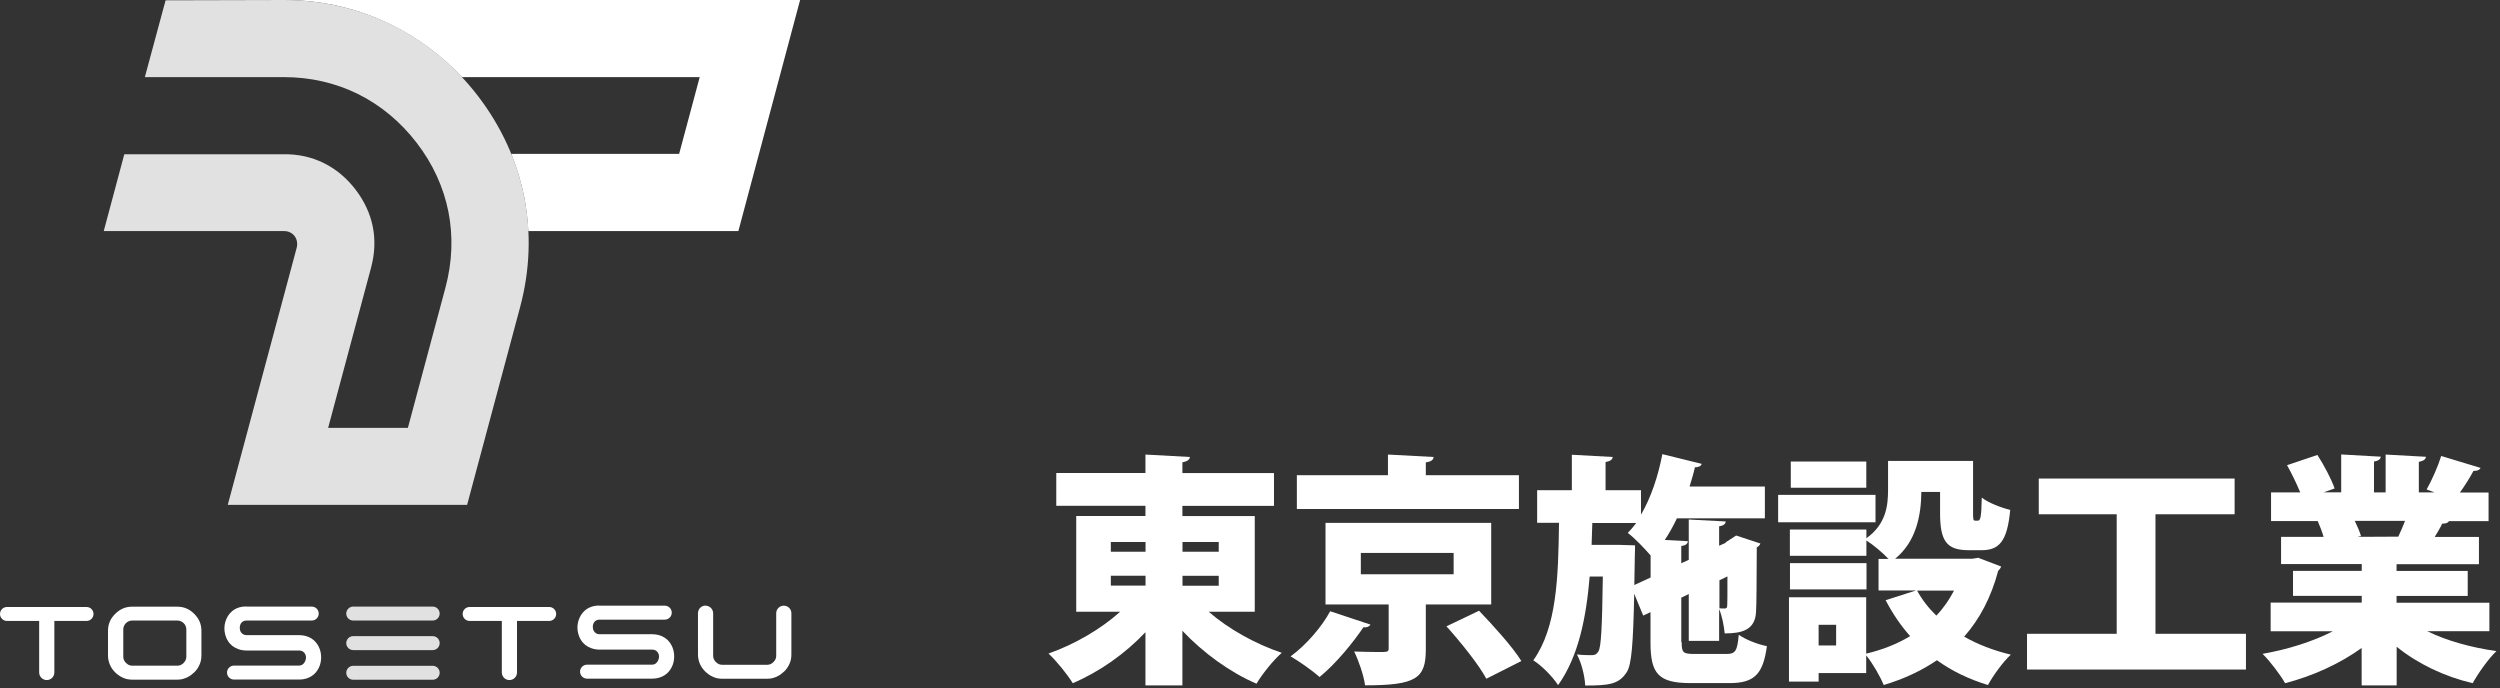
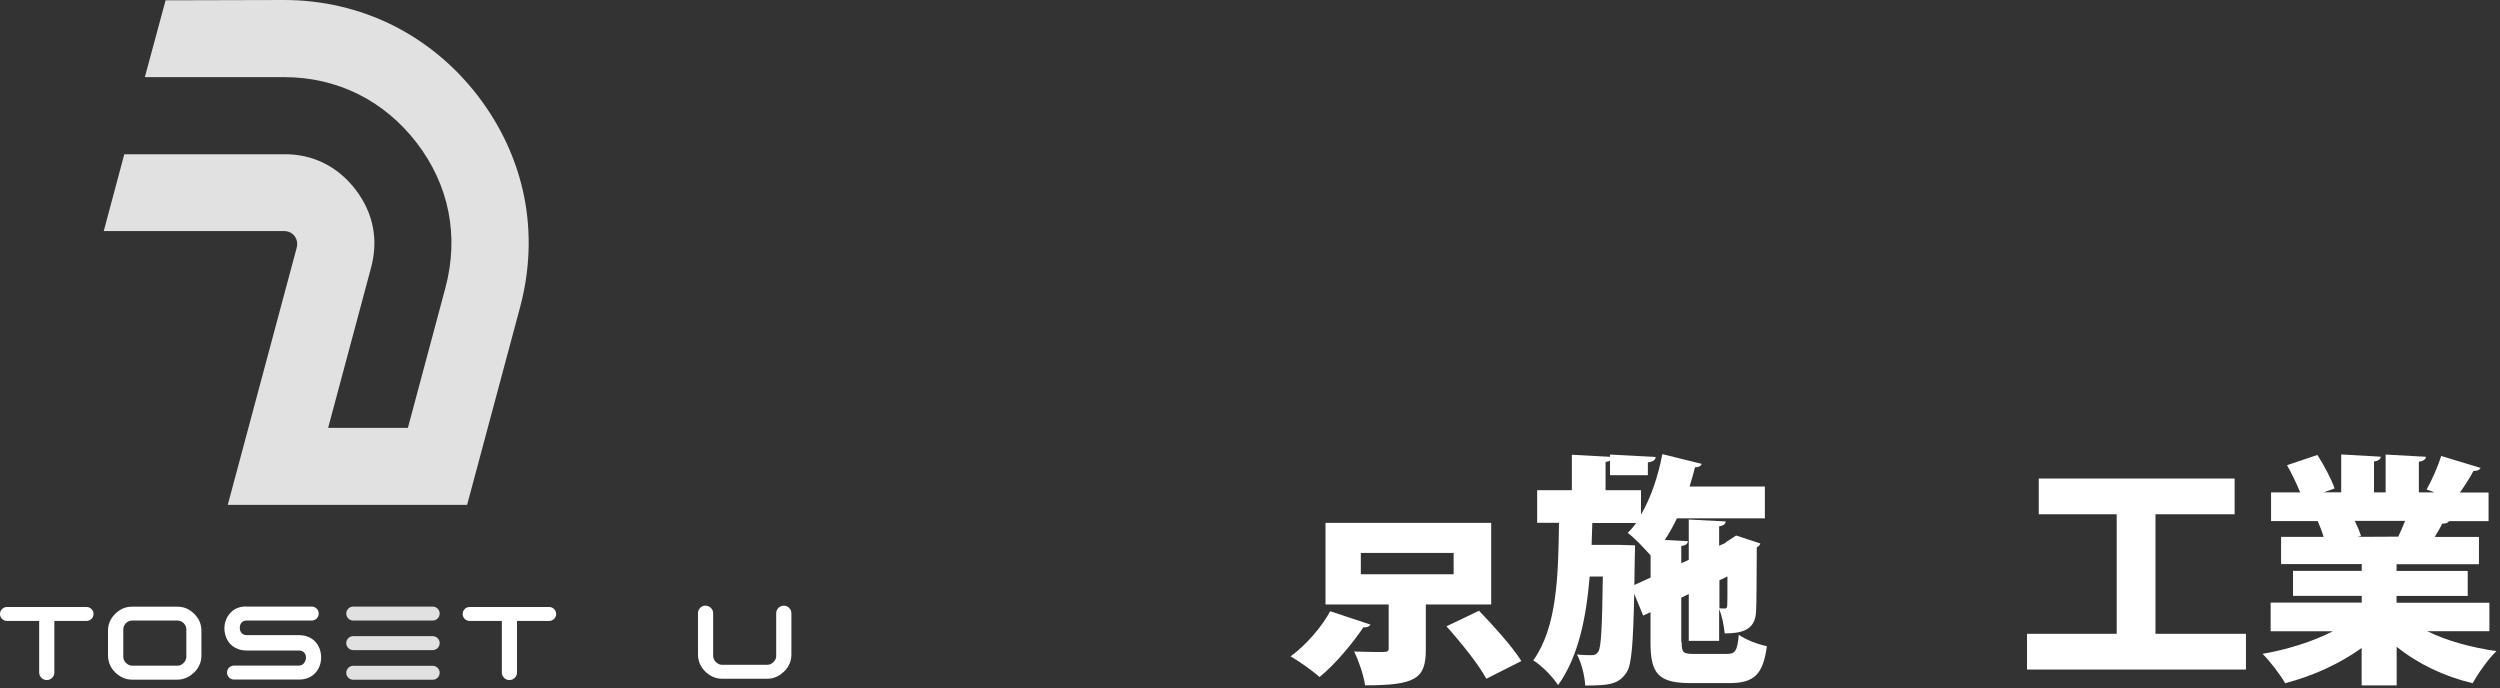
<svg xmlns="http://www.w3.org/2000/svg" id="logo_tosetsu_white_svg" data-name="logo_tosetsu_white" version="1.1" viewBox="0 0 247 68">
  <rect x="0" y="0" width="247" height="68" fill="#333333" stroke="none" />
  <defs>
    <style>
      .st0 {
        opacity: .8;
      }

      .st0, .st1, .st2 {
        fill: #fff;
      }

      .st1, .st3 {
        opacity: .85;
      }
    </style>
  </defs>
  <g>
-     <path class="st2" d="M28.14,0c3.77.01,7.35.87,10.6,2.48,2.56,1.27,4.89,3,6.9,5.14h23.49l-2.03,7.58h-16.59c.56,1.38.99,2.8,1.28,4.25.22,1.11.35,2.24.41,3.38h20.75S79.05,0,79.05,0H28.14Z" />
    <polygon class="st0" points="27.39 0 25.6 0 25.6 0 27.39 0" />
  </g>
  <path class="st2" d="M11.38,66.43c-.23-.22-.4-.47-.52-.75-.12-.28-.19-.59-.19-.92v-2.44c0-.33.06-.63.18-.91.12-.28.3-.53.53-.76.23-.23.49-.41.76-.53.28-.12.58-.18.91-.18h4.47c.33,0,.63.06.91.18.28.12.53.3.76.53.23.23.41.48.53.76.12.28.18.58.18.91v2.44c0,.33-.06.64-.19.92-.12.28-.3.54-.52.75-.11.1-.23.2-.35.29s-.26.16-.4.23c-.14.06-.29.11-.44.15-.15.03-.31.05-.48.05h-4.47c-.16,0-.32-.02-.48-.05-.15-.03-.3-.08-.44-.15-.14-.06-.28-.14-.4-.23-.13-.09-.25-.18-.35-.29ZM12.18,64.89c0,.11.02.22.07.33.05.11.12.2.2.28s.18.15.28.2c.11.05.22.07.33.07h4.47c.11,0,.22-.02.33-.07.11-.05.2-.12.28-.2.08-.08.15-.18.2-.28.05-.11.07-.22.07-.33v-2.7c0-.12-.02-.24-.07-.34-.05-.11-.11-.2-.19-.28-.08-.08-.17-.14-.28-.19-.11-.05-.22-.07-.34-.07h-4.47c-.12,0-.24.02-.34.07-.11.05-.2.11-.28.19-.08.08-.14.17-.19.28-.05.11-.07.22-.07.34v2.7Z" />
  <path class="st2" d="M24.33,59.93h6.47c.38,0,.69.31.69.69h0c0,.38-.31.69-.69.69h-6.44c-.12,0-.22.02-.3.06-.09.04-.16.1-.21.16-.06.07-.1.15-.12.23-.03.09-.04.18-.04.27,0,.09.02.18.04.27.03.09.07.16.13.23.06.07.13.12.21.16.08.04.18.06.29.06h5.21c.24,0,.46.04.66.09.2.06.38.14.54.24.16.1.3.22.42.36.12.14.22.29.3.45.08.16.14.33.18.51.04.18.06.36.06.55,0,.18-.02.36-.06.54-.04.18-.1.35-.18.51-.08.16-.18.31-.3.45-.12.14-.26.26-.42.36-.16.1-.34.18-.54.24-.2.06-.42.09-.66.09h-6.45c-.38,0-.69-.31-.69-.69h0c0-.38.31-.69.69-.69h6.43c.11,0,.21-.03.3-.08.09-.05.16-.12.21-.2.06-.08.1-.17.13-.26.03-.1.04-.18.04-.27,0-.08-.01-.16-.04-.24s-.07-.15-.13-.22c-.06-.07-.13-.12-.21-.16-.09-.04-.18-.06-.3-.06h-5.21c-.29,0-.55-.05-.78-.13-.23-.08-.43-.19-.61-.33-.17-.14-.32-.3-.43-.49-.12-.18-.2-.38-.26-.59-.06-.21-.09-.42-.09-.64s.03-.43.09-.64c.06-.21.15-.41.26-.59.11-.18.26-.35.43-.49.17-.14.37-.25.6-.33.23-.08.49-.12.78-.12Z" />
-   <path class="st2" d="M59.21,59.84h6.47c.38,0,.69.31.69.69h0c0,.38-.31.69-.69.69h-6.44c-.12,0-.22.02-.3.06-.09.04-.16.1-.21.16-.06.07-.1.15-.12.23-.03.09-.04.18-.04.27,0,.09.02.18.04.27.03.09.07.16.13.23.06.07.13.12.21.16.08.04.18.06.29.06h5.21c.24,0,.46.04.66.09.2.06.38.14.54.24.16.1.3.22.42.36.12.14.22.29.3.45.08.16.14.33.18.51.04.18.06.36.06.55,0,.18-.02.36-.06.54-.04.18-.1.35-.18.51-.08.16-.18.31-.3.45-.12.14-.26.26-.42.36-.16.1-.34.18-.54.24-.2.06-.42.09-.66.09h-6.45c-.38,0-.69-.31-.69-.69h0c0-.38.31-.69.69-.69h6.43c.11,0,.21-.03.3-.08.09-.05.16-.12.21-.2.06-.08.1-.17.13-.26.03-.1.04-.18.04-.27,0-.08-.01-.16-.04-.24s-.07-.15-.13-.22c-.06-.07-.13-.12-.21-.16-.09-.04-.18-.06-.3-.06h-5.21c-.29,0-.55-.05-.78-.13-.23-.08-.43-.19-.61-.33-.17-.14-.32-.3-.43-.49-.12-.18-.2-.38-.26-.59-.06-.21-.09-.42-.09-.64s.03-.43.09-.64c.06-.21.15-.41.26-.59.11-.18.26-.35.43-.49.17-.14.37-.25.6-.33.23-.08.49-.12.78-.12Z" />
  <path class="st2" d="M0,60.66h0c0-.38.31-.69.69-.69h7.86c.38,0,.69.31.69.69h0c0,.38-.31.69-.69.69h-3.18v5.09c0,.42-.34.75-.75.75h0c-.42,0-.75-.34-.75-.75v-5.09H.69c-.38,0-.69-.31-.69-.69Z" />
  <path class="st2" d="M45.71,60.66h0c0-.38.31-.69.69-.69h7.86c.38,0,.69.31.69.69h0c0,.38-.31.69-.69.69h-3.18v5.09c0,.42-.34.75-.75.75h0c-.42,0-.75-.34-.75-.75v-5.09h-3.18c-.38,0-.69-.31-.69-.69Z" />
  <path class="st2" d="M69.7,59.84c.42,0,.76.34.76.76v4.2c0,.11.03.22.07.33.05.11.12.2.2.28.08.08.18.15.28.2.11.05.22.07.33.07h4.47c.11,0,.22-.02.33-.07.11-.05.2-.12.28-.2.08-.08.15-.18.2-.28.05-.11.07-.22.07-.33v-4.21c0-.42.34-.75.75-.75h0c.42,0,.75.34.75.75v4.08c0,.33-.06.64-.19.92s-.3.54-.52.75c-.11.1-.23.2-.35.29-.13.09-.26.16-.4.23-.14.06-.29.11-.44.15-.15.03-.31.05-.48.05h-4.47c-.16,0-.32-.02-.48-.05-.15-.03-.3-.08-.44-.15-.14-.06-.28-.14-.4-.23s-.25-.18-.35-.29c-.22-.22-.4-.47-.52-.75-.12-.28-.19-.59-.19-.92v-4.08c0-.42.33-.76.75-.76h0Z" />
  <g class="st3">
    <path class="st2" d="M42.75,62.85h-7.85c-.38,0-.69.31-.69.69s.31.69.69.69h7.85c.38,0,.69-.31.69-.69s-.31-.69-.69-.69Z" />
    <path class="st2" d="M42.75,65.78h-7.85c-.38,0-.69.31-.69.69s.31.69.69.69h7.85c.38,0,.69-.31.69-.69s-.31-.69-.69-.69Z" />
    <path class="st2" d="M34.9,61.31h7.85c.38,0,.69-.31.69-.69s-.31-.69-.69-.69h-7.85c-.38,0-.69.31-.69.69s.31.69.69.69Z" />
  </g>
  <path class="st1" d="M22.5,49.89l6.81-25.4c.23-.86-.34-1.66-1.24-1.66H10.25s2.03-7.59,2.03-7.59h15.72c2.88-.05,5.37,1.2,7.12,3.48,1.76,2.3,2.29,4.93,1.54,7.73l-4.24,15.82h7.88l3.71-13.85c.68-2.54.77-5.09.29-7.51-.48-2.41-1.53-4.72-3.14-6.81-1.6-2.08-3.57-3.71-5.79-4.81-2.2-1.09-4.68-1.67-7.31-1.67h-13.75S16.36.03,16.36.03l11.71-.03c3.79,0,7.41.86,10.68,2.47,3.26,1.62,6.15,3.99,8.47,7.01,2.32,3.03,3.86,6.41,4.57,9.96.7,3.54.58,7.24-.41,10.93l-5.23,19.51h-23.64Z" />
  <g>
-     <path class="st2" d="M123.98,60.44h-4.56c1.92,1.68,4.58,3.17,7.22,4.06-.84.72-1.94,2.11-2.5,3.05-2.66-1.15-5.26-3.05-7.32-5.23v5.4h-3.65v-5.26c-2.02,2.14-4.54,3.91-7.18,5.04-.53-.86-1.63-2.23-2.4-2.93,2.59-.91,5.18-2.42,7.08-4.13h-4.34v-9.46h6.84v-1.01h-8.81v-3.24h8.81v-1.82l4.39.24c-.02.26-.24.43-.74.53v1.06h9.05v3.24h-9.05v1.01h7.15v9.46ZM109.75,53.55v.96h3.43v-.96h-3.43ZM109.75,56.88v.98h3.43v-.98h-3.43ZM120.41,53.55h-3.58v.96h3.58v-.96ZM120.41,57.87v-.98h-3.58v.98h3.58Z" />
-     <path class="st2" d="M135.41,61.71c-.12.19-.36.31-.7.26-1.01,1.49-2.71,3.6-4.34,4.92-.74-.67-2.06-1.58-2.86-2.04,1.56-1.13,3.14-3,3.91-4.46l3.98,1.32ZM150.07,46.95v3.34h-21.94v-3.34h9v-2.04l4.51.24c-.02.29-.24.46-.77.53v1.27h9.19ZM147.33,59.72h-6.46v4.46c0,2.86-.98,3.53-6,3.53-.14-1.01-.62-2.4-1.08-3.34.72.02,1.73.05,2.38.05.89,0,1.03,0,1.03-.36v-4.34h-6.24v-8.06h16.37v8.06ZM134.45,54.63v2.11h9.17v-2.11h-9.17ZM146.85,67.06c-.74-1.39-2.52-3.6-3.94-5.18l3.22-1.54c1.39,1.46,3.29,3.53,4.18,4.97l-3.46,1.75Z" />
+     <path class="st2" d="M135.41,61.71c-.12.19-.36.31-.7.26-1.01,1.49-2.71,3.6-4.34,4.92-.74-.67-2.06-1.58-2.86-2.04,1.56-1.13,3.14-3,3.91-4.46l3.98,1.32ZM150.07,46.95v3.34v-3.34h9v-2.04l4.51.24c-.02.29-.24.46-.77.53v1.27h9.19ZM147.33,59.72h-6.46v4.46c0,2.86-.98,3.53-6,3.53-.14-1.01-.62-2.4-1.08-3.34.72.02,1.73.05,2.38.05.89,0,1.03,0,1.03-.36v-4.34h-6.24v-8.06h16.37v8.06ZM134.45,54.63v2.11h9.17v-2.11h-9.17ZM146.85,67.06c-.74-1.39-2.52-3.6-3.94-5.18l3.22-1.54c1.39,1.46,3.29,3.53,4.18,4.97l-3.46,1.75Z" />
    <path class="st2" d="M166.15,63.46c0,1.03.14,1.15,1.27,1.15h3.17c.86,0,1.06-.29,1.2-1.9.65.48,1.9.96,2.78,1.13-.38,2.81-1.27,3.65-3.7,3.65h-3.82c-3.19,0-3.98-.91-3.98-4.01v-3l-.72.34-.89-2.16c-.1,4.97-.26,7.03-.74,7.75-.77,1.2-1.75,1.32-4.1,1.32-.05-.94-.36-2.23-.82-3.07.6.07,1.13.07,1.46.07.29,0,.48-.07.67-.38.26-.46.36-2.3.43-7.39h-1.3c-.34,4.06-1.1,7.9-3.12,10.73-.55-.84-1.58-1.9-2.45-2.45,2.33-3.26,2.47-8.23,2.54-13.59h-2.16v-3.22h3.43v-3.5l4.03.22c-.02.26-.22.41-.7.5v2.78h3.5v2.42c.98-1.66,1.7-3.82,2.11-5.98l3.89.96c-.07.22-.31.34-.67.34-.14.62-.34,1.27-.53,1.9h7.44v3.14h-8.69c-.36.77-.77,1.49-1.2,2.14l2.28.12c-.02.26-.19.41-.65.48v1.7l.74-.34v-3.98l3.65.19c-.02.24-.19.41-.65.48v1.92l.7-.31h-.1c.5-.31.55-.36,1.08-.7l2.4.79c-.05.14-.17.29-.36.38-.02,3.41-.02,5.52-.07,6.29-.05,1.92-1.46,2.21-3.1,2.21-.07-.72-.26-1.75-.55-2.4v3.14h-3v-4.63l-.74.36v4.39ZM161.47,57.8l1.61-.74v-2.18c-.58-.67-1.58-1.73-2.26-2.23.29-.29.58-.62.84-.98h-4.34l-.07,2.16h2.59l1.7.05c0,.26,0,.65-.02,1.01l-.05,2.93ZM169.89,60.1c.17.02.36.02.5.02.17,0,.24-.05.26-.29.02-.17.02-1.06.02-2.88l-.79.38v2.76Z" />
-     <path class="st2" d="M185.3,48.89v2.71h-9.62v-2.71h9.62ZM195.5,55.13l2.21.84c-.05.19-.17.29-.29.43-.7,2.62-1.82,4.75-3.36,6.5,1.34.77,2.9,1.37,4.61,1.78-.77.7-1.78,2.11-2.26,3-1.9-.58-3.58-1.39-5.04-2.45-1.51,1.03-3.26,1.85-5.26,2.45-.34-.84-1.1-2.16-1.73-2.93v1.75h-4.7v.84h-2.93v-8.33h7.63v5.57c1.61-.38,3.07-.96,4.34-1.73-.94-1.06-1.73-2.23-2.42-3.55l3-.96h-3.7v-3.12h.98c-.55-.6-1.54-1.42-2.18-1.82v1.51h-7.56v-2.59h7.56v.86c1.94-1.39,2.14-3.22,2.14-4.78v-2.86h8.4v5.11c0,.72.02.79.22.79h.26c.24,0,.34-.31.38-2.28.6.5,1.94,1.01,2.81,1.22-.29,3.1-1.08,3.98-2.83,3.98h-1.27c-2.18,0-2.83-.89-2.83-3.67v-2.09h-1.85c-.02,2.23-.48,4.9-2.59,6.6h7.66l.6-.1ZM184.41,55.64v2.59h-7.56v-2.59h7.56ZM184.39,45.6v2.59h-7.46v-2.59h7.46ZM181.41,63.77v-2.04h-1.73v2.04h1.73ZM189.41,58.35c.48.89,1.13,1.73,1.9,2.47.7-.72,1.27-1.56,1.75-2.47h-3.65Z" />
    <path class="st2" d="M212.95,62.62h8.95v3.53h-21.63v-3.53h8.86v-11.81h-7.7v-3.53h19.35v3.53h-7.82v11.81Z" />
    <path class="st2" d="M245.95,62.36h-6.14c1.9.94,4.32,1.61,6.84,1.97-.79.74-1.82,2.21-2.35,3.17-2.83-.67-5.42-1.92-7.51-3.6v3.82h-3.46v-3.7c-2.16,1.56-4.85,2.78-7.56,3.48-.48-.84-1.49-2.18-2.23-2.9,2.47-.43,4.99-1.22,6.94-2.23h-6.14v-2.83h9v-.67h-6.79v-2.47h6.79v-.67h-7.97v-2.69h4.2c-.14-.5-.38-1.1-.58-1.56h-4.61v-2.83h2.88c-.34-.84-.84-1.87-1.3-2.69l3-1.01c.65,1.01,1.39,2.4,1.7,3.31l-1.08.38h1.73v-3.74l3.91.22c-.02.24-.22.41-.67.48v3.05h1.15v-3.74l3.98.22c-.02.26-.24.41-.7.5v3.02h1.56l-.79-.29c.53-.94,1.13-2.3,1.44-3.31l3.89,1.18c-.12.24-.41.31-.7.29-.34.65-.84,1.44-1.34,2.14h2.83v2.83h-3.91c-.1.17-.34.26-.67.24-.19.41-.46.86-.74,1.32h4.37v2.69h-8.14v.67h7.03v2.47h-7.03v.67h9.17v2.83ZM236.95,53.02c.22-.46.46-1.01.67-1.56h-4.97c.26.53.5,1.1.62,1.51l-.29.05v.02l3.96-.02Z" />
  </g>
</svg>